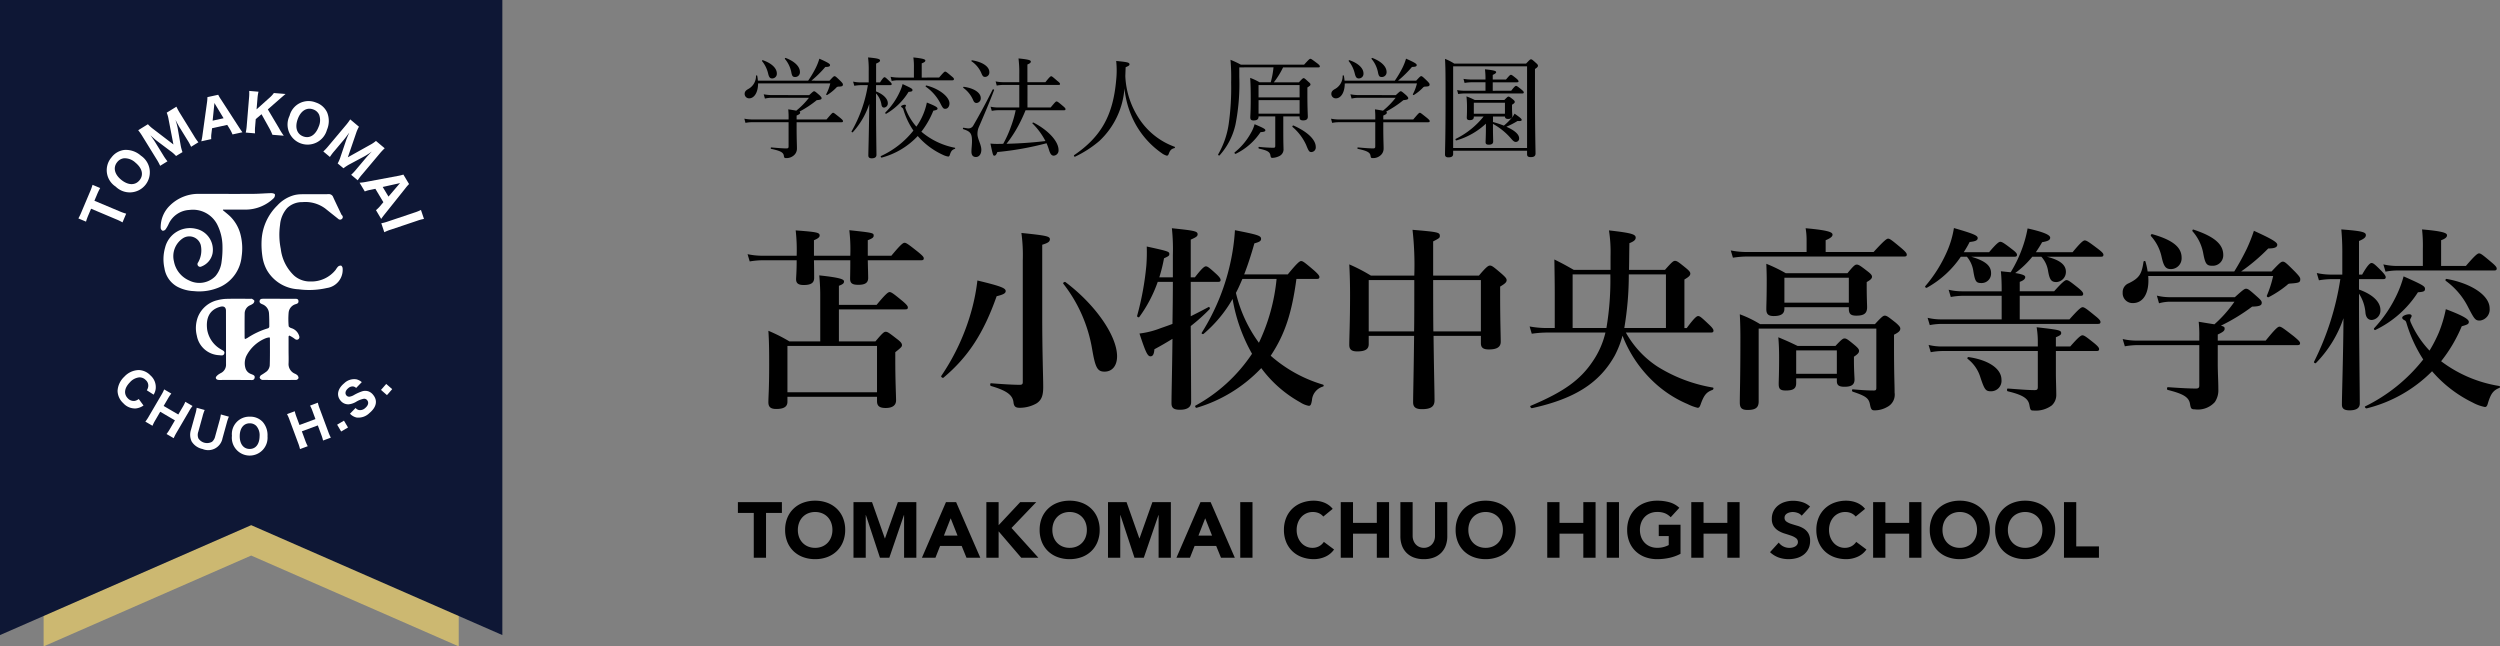
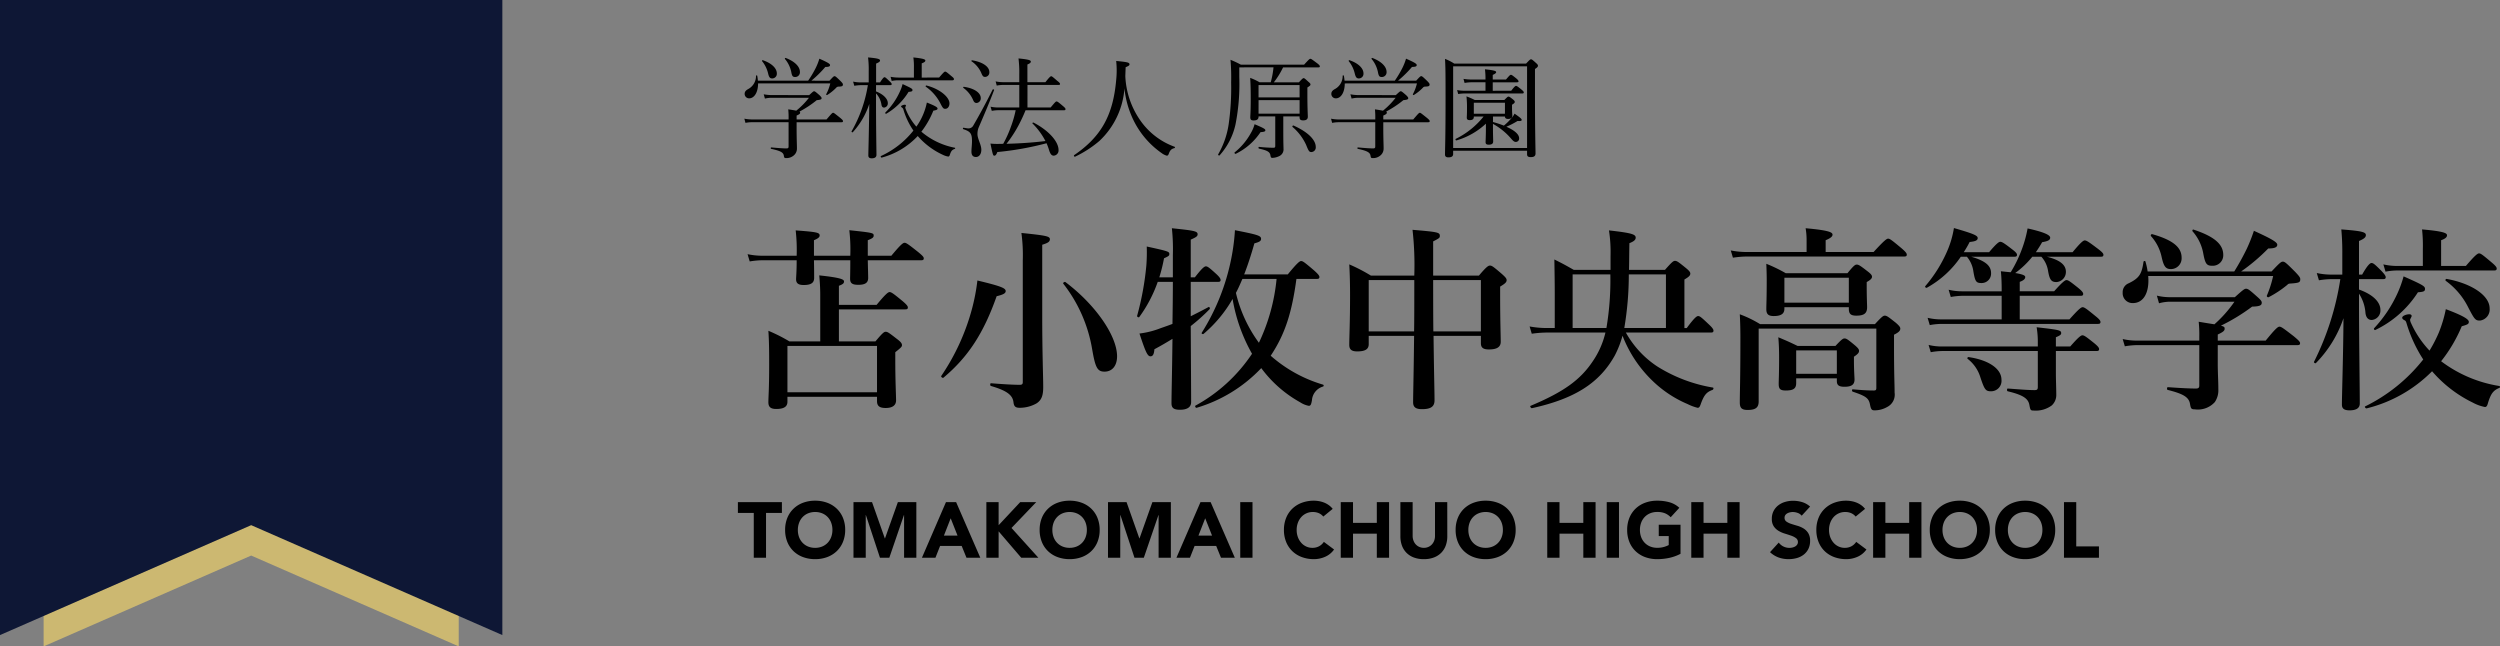
<svg xmlns="http://www.w3.org/2000/svg" width="318.155" height="82.26" viewBox="0 0 318.155 82.26">
  <rect x="0" y="0" width="318.155" height="82.26" fill="#808080" stroke="none" />
  <defs>
    <clipPath id="a">
-       <rect width="63.93" height="82.259" fill="none" />
-     </clipPath>
+       </clipPath>
  </defs>
  <g transform="translate(-581 -2353)">
    <g transform="translate(581 2353)">
      <path d="M9.847,35.712V97.836L36.26,86.277,62.673,97.836V35.712Z" transform="translate(-4.295 -15.577)" fill="#ccb871" />
      <path d="M0,0V80.821L31.965,66.833,63.93,80.821V0Z" fill="#0e1735" />
      <g transform="translate(0 0)">
        <g clip-path="url(#a)">
          <path d="M22.91,45.075a6.265,6.265,0,0,0,.865.308l-.469,1.11a6.283,6.283,0,0,0-.824-.4l-3.173-1.34-.324.766a7.422,7.422,0,0,0-.322.88l-.971-.41a7.374,7.374,0,0,0,.4-.839l1.06-2.509a7.773,7.773,0,0,0,.342-.929l.971.41a7.608,7.608,0,0,0-.427.893l-.306.724Z" transform="translate(-7.717 -18.192)" fill="#fff" />
-           <path d="M26.351,33.832a2.861,2.861,0,0,1,2.084.729A2.552,2.552,0,1,1,25.226,38.5a2.488,2.488,0,0,1-.534-3.716,2.4,2.4,0,0,1,1.658-.954m1.377,1.606a2,2,0,0,0-1.433-.544,1.283,1.283,0,0,0-.872.489c-.55.674-.356,1.544.5,2.243.882.721,1.783.746,2.338.066s.347-1.534-.535-2.254" transform="translate(-10.504 -14.751)" fill="#fff" />
          <path d="M36.011,30.352a4.393,4.393,0,0,0-.725-.638L33.538,28.4c-.173-.131-.409-.34-.784-.686.367.52.516.736.6.876l1,1.621a6.483,6.483,0,0,0,.564.814l-.931.574a6.606,6.606,0,0,0-.474-.869L31.761,27.89a7.163,7.163,0,0,0-.567-.82l1.237-.763a4.37,4.37,0,0,0,.65.591l2.594,1.985-.616-3.2a3.967,3.967,0,0,0-.237-.846l1.237-.763a7.176,7.176,0,0,0,.478.875l1.754,2.842a6.088,6.088,0,0,0,.563.814l-.93.574a6.735,6.735,0,0,0-.475-.869l-1.01-1.638c-.083-.134-.209-.364-.5-.913.038.123.038.123.127.406.031.112.122.471.14.576l.381,2.188a5.476,5.476,0,0,0,.242.928Z" transform="translate(-13.606 -10.498)" fill="#fff" />
          <path d="M49.406,26.435a4.691,4.691,0,0,0-.316-.641l-.354-.573-1.931.426-.081.668a3.315,3.315,0,0,0-.023.716l-1.266.279a6.048,6.048,0,0,0,.157-.839l.564-4.074a5.037,5.037,0,0,0,.058-.71l1.375-.3a4.4,4.4,0,0,0,.364.617l2.237,3.457c.193.3.37.555.482.7ZM47.263,22.7c-.032-.054-.072-.112-.161-.273-.009.143-.008.176-.025.313l-.2,1.942,1.394-.307Z" transform="translate(-19.817 -9.327)" fill="#fff" />
          <path d="M59.707,25.267a8.165,8.165,0,0,0,.6.949L58.863,26.1a6.323,6.323,0,0,0-.369-.787l-1.018-1.832-.735.623-.075.907a5.286,5.286,0,0,0-.016.906l-1.181-.1a6.449,6.449,0,0,0,.127-.9l.29-3.5a6.282,6.282,0,0,0,.023-.9l1.181.1a5.585,5.585,0,0,0-.133.9l-.111,1.344,1.611-1.443a3.586,3.586,0,0,0,.591-.634l1.488.123c-.183.149-.53.449-.757.647l-1.5,1.314Z" transform="translate(-24.194 -8.946)" fill="#fff" />
          <path d="M69.959,24.274a2.861,2.861,0,0,1-.033,2.208,2.552,2.552,0,1,1-4.753-1.8A2.488,2.488,0,0,1,68.53,23a2.393,2.393,0,0,1,1.429,1.271m-1.088,1.814a2.006,2.006,0,0,0,.063-1.531,1.279,1.279,0,0,0-.739-.673c-.814-.31-1.577.151-1.97,1.185-.4,1.065-.144,1.928.677,2.239s1.565-.155,1.969-1.22" transform="translate(-28.321 -9.95)" fill="#fff" />
          <path d="M74.807,32.552a4.383,4.383,0,0,0,.378-.888l.7-2.073c.07-.206.194-.5.4-.96-.378.511-.537.721-.642.846l-1.225,1.46a6.366,6.366,0,0,0-.6.791l-.838-.7a6.7,6.7,0,0,0,.676-.724l2.147-2.558a7.026,7.026,0,0,0,.6-.8l1.113.935a4.405,4.405,0,0,0-.357.8L76.1,31.77l2.85-1.592a3.948,3.948,0,0,0,.728-.491l1.114.935a7.133,7.133,0,0,0-.68.728L77.96,33.908a6.1,6.1,0,0,0-.6.791l-.837-.7a6.72,6.72,0,0,0,.675-.723L78.441,31.8c.1-.121.279-.313.709-.764-.1.074-.1.074-.346.249-.1.064-.409.263-.5.313l-1.958,1.049a5.449,5.449,0,0,0-.8.521Z" transform="translate(-31.834 -11.753)" fill="#fff" />
          <path d="M83.248,43.933a4.619,4.619,0,0,0,.508-.5l.431-.518-1.016-1.7-.66.135a3.26,3.26,0,0,0-.686.2l-.666-1.112A6.1,6.1,0,0,0,82,40.328l4.043-.757a4.971,4.971,0,0,0,.692-.17l.723,1.208a4.481,4.481,0,0,0-.47.541l-2.569,3.218c-.223.279-.409.528-.51.679Zm2.86-3.216c.041-.047.083-.1.208-.239-.138.037-.17.048-.306.076l-1.906.424.734,1.225Z" transform="translate(-35.399 -17.185)" fill="#fff" />
          <path d="M91.492,48.529a5.407,5.407,0,0,0-.873.238l-3.334,1.12a5.488,5.488,0,0,0-.84.337l-.383-1.142a5.641,5.641,0,0,0,.873-.238l3.334-1.12a5.478,5.478,0,0,0,.84-.337Z" transform="translate(-37.537 -20.669)" fill="#fff" />
          <path d="M30.258,86.1a1.262,1.262,0,0,0,.175-.451.929.929,0,0,0-.31-.849,1.1,1.1,0,0,0-.815-.346,1.841,1.841,0,0,0-1.2.626c-.718.726-.817,1.5-.26,2.049a1,1,0,0,0,.885.317,1.14,1.14,0,0,0,.494-.242l.608.831a2.14,2.14,0,0,1-.989.377,2.016,2.016,0,0,1-1.589-.676,2.194,2.194,0,0,1-.723-1.56,2.667,2.667,0,0,1,.853-1.8,2.583,2.583,0,0,1,1.861-.853,2.141,2.141,0,0,1,1.474.685,1.976,1.976,0,0,1,.666,1.693,1.819,1.819,0,0,1-.268.753Z" transform="translate(-11.572 -36.43)" fill="#fff" />
-           <path d="M38.811,90a4.637,4.637,0,0,0-.444.667l-1.585,2.713a5.3,5.3,0,0,0-.366.719l-.913-.533a5.046,5.046,0,0,0,.447-.673l.621-1.064L34.7,90.733,34.08,91.8a5.346,5.346,0,0,0-.366.719l-.907-.53a4.967,4.967,0,0,0,.447-.673l1.582-2.708a4.986,4.986,0,0,0,.366-.719l.908.531a5.312,5.312,0,0,0-.444.667l-.531.908L37,91.085l.527-.9a4.809,4.809,0,0,0,.366-.719Z" transform="translate(-14.309 -38.334)" fill="#fff" />
          <path d="M47.854,93.17a5.346,5.346,0,0,0-.268.792l-.545,1.97A1.849,1.849,0,0,1,44.5,97.284a2.128,2.128,0,0,1-1.387-.965,2.018,2.018,0,0,1-.076-1.5l.542-1.958a5.209,5.209,0,0,0,.179-.823l1.019.282a4.994,4.994,0,0,0-.269.8l-.542,1.959a1.208,1.208,0,0,0,.007.85,1.316,1.316,0,0,0,1.739.438,1.283,1.283,0,0,0,.4-.7l.542-1.958a5.148,5.148,0,0,0,.179-.823Z" transform="translate(-18.727 -40.144)" fill="#fff" />
          <path d="M56.234,94.681a2.548,2.548,0,0,1,.641,1.861,2.275,2.275,0,1,1-4.529-.067,2.217,2.217,0,0,1,2.3-2.427,2.136,2.136,0,0,1,1.584.633m-.363,1.851a1.788,1.788,0,0,0-.411-1.3,1.139,1.139,0,0,0-.823-.34c-.777-.012-1.277.6-1.293,1.591-.017,1.015.463,1.66,1.246,1.672s1.265-.6,1.281-1.62" transform="translate(-22.831 -41.021)" fill="#fff" />
          <path d="M68.711,90.889a4.648,4.648,0,0,0,.235.766L70.039,94.6a5.415,5.415,0,0,0,.324.739l-.991.368a5.033,5.033,0,0,0-.237-.772l-.429-1.155-2.031.754L67.1,95.69a5.285,5.285,0,0,0,.324.739l-.986.366a4.927,4.927,0,0,0-.236-.771l-1.092-2.94a4.946,4.946,0,0,0-.324-.739l.986-.366a5.431,5.431,0,0,0,.235.766l.366.985,2.031-.754L68.044,92a4.882,4.882,0,0,0-.324-.739Z" transform="translate(-28.26 -39.643)" fill="#fff" />
          <rect width="1.01" height="1.01" transform="translate(42.904 54.045) rotate(-30.531)" fill="#fff" />
          <path d="M78.531,89.235a.771.771,0,0,0,.423.263.944.944,0,0,0,.8-.254c.391-.324.489-.709.25-1a.467.467,0,0,0-.444-.178,2.97,2.97,0,0,0-.973.391,2.262,2.262,0,0,1-.925.312,1.241,1.241,0,0,1-1.046-.474c-.548-.66-.369-1.514.462-2.2a1.827,1.827,0,0,1,1.56-.506,1.654,1.654,0,0,1,.684.358l-.72.742a.707.707,0,0,0-.356-.191.837.837,0,0,0-.655.225c-.35.291-.442.656-.229.912a.454.454,0,0,0,.4.165,1.57,1.57,0,0,0,.545-.2,5.72,5.72,0,0,1,1.087-.492,1.321,1.321,0,0,1,.778.014,1.335,1.335,0,0,1,.586.432c.608.732.443,1.575-.456,2.321a2,2,0,0,1-1.637.578,1.645,1.645,0,0,1-.846-.489Z" transform="translate(-33.28 -37.316)" fill="#fff" />
          <rect width="1.01" height="1.01" transform="translate(48.485 49.621) rotate(-48.847)" fill="#fff" />
          <path d="M56.013,72.212q0,.9,0,1.81c0,.542.023,1.086,0,1.628a1.323,1.323,0,0,0,.75,1.294,1.409,1.409,0,0,1,.35.2.545.545,0,0,1,.169.373.389.389,0,0,1-.29.243q-2.16.025-4.321,0a.445.445,0,0,1-.325-.256c-.032-.091.069-.277.165-.351a6.383,6.383,0,0,0,.747-.5,1.233,1.233,0,0,0,.359-.721c.041-1.146.022-2.3.023-3.443a.783.783,0,0,0-.042-.145,2.231,2.231,0,0,0-.461.1,4.765,4.765,0,0,0-2.5,2.272,2.238,2.238,0,0,0-.109,1.554,1.131,1.131,0,0,0,.707.739c.22.1.554.151.451.518-.093.331-.4.24-.631.241-1.284,0-2.568-.008-3.852,0-.231,0-.429-.069-.448-.281-.011-.119.158-.276.279-.379a3.5,3.5,0,0,1,.453-.27,1.183,1.183,0,0,0,.566-1.081q0-3.4-.008-6.794c0-.463-.279-.636-.732-.511-1.491.409-1.825,1.6-1.66,2.9A3.553,3.553,0,0,0,47.4,73.864c.2.134.524.214.435.532-.1.345-.43.231-.672.218a3.016,3.016,0,0,1-2.821-2.471,3.988,3.988,0,0,1,.142-2.416,3.552,3.552,0,0,1,2.489-2.117,5.094,5.094,0,0,1,1.233-.169c1-.023,2-.006,3.006-.005.052,0,.118-.017.154.008.111.076.273.156.295.259a.478.478,0,0,1-.172.35,1.884,1.884,0,0,1-.408.221,1.153,1.153,0,0,0-.655,1.057c-.016,1.012-.008,2.025-.007,3.037a1.2,1.2,0,0,0,.04.2c.126-.06.236-.1.334-.162a10.022,10.022,0,0,1,2.615-1.221.267.267,0,0,0,.152-.2c0-.573,0-1.147-.038-1.719a1.328,1.328,0,0,0-.882-1.149c-.2-.086-.365-.188-.308-.434.054-.23.249-.251.447-.251q2.036,0,4.07.005c.188,0,.39,0,.422.263s-.114.348-.328.412a1.242,1.242,0,0,0-.924,1.106,10.008,10.008,0,0,0,.006,1.685c0,.1.2.224.323.262a1.481,1.481,0,0,1,.977.893c.086.2.113.408-.083.535-.17.108-.337.043-.5-.1a4.022,4.022,0,0,0-.633-.381l-.093.1" transform="translate(-19.289 -29.411)" fill="#fff" />
          <path d="M44.189,45.77c.313.267.643.517.937.8a4.968,4.968,0,0,1,1.353,2.515,7.063,7.063,0,0,1,.089,2.575A4.762,4.762,0,0,1,44,55.451a6.466,6.466,0,0,1-3.52.612,4.935,4.935,0,0,1-2.115-.571,3.254,3.254,0,0,1-1.62-2.355,5.356,5.356,0,0,1,.082-2.6,3.255,3.255,0,0,1,3.886-2.414,2.723,2.723,0,0,1,2.164,3.1,2.263,2.263,0,0,1-1.407,1.7.342.342,0,0,1-.431-.522,3.1,3.1,0,0,0,.329-2.2,1.509,1.509,0,0,0-2.269-.865,2.736,2.736,0,0,0-1.144,2.938,3.317,3.317,0,0,0,1.942,2.439,2.87,2.87,0,0,0,3.34-.558,3.451,3.451,0,0,0,.786-1.869,12,12,0,0,0,.109-1.927,6.263,6.263,0,0,0-.666-2.764,3.471,3.471,0,0,0-3.525-1.863,3.073,3.073,0,0,0-2.683,1.84,4.262,4.262,0,0,1-.374.644.457.457,0,0,1-.375.162.433.433,0,0,1-.238-.333A3.824,3.824,0,0,1,37.4,45.211a5.16,5.16,0,0,1,3.763-1.525c2.265,0,4.53.014,6.794,0,.8,0,1.6-.075,2.406-.093.153,0,.418.073.44.161a.581.581,0,0,1-.148.482A5.187,5.187,0,0,1,47.1,45.691c-.845,0-1.69,0-2.536,0h-.363c-.005.028-.012.055-.017.083" transform="translate(-15.819 -19.015)" fill="#fff" />
          <path d="M65.743,43.822c.595,0,1.191.018,1.785-.007a.583.583,0,0,1,.621.4c.32.7.656,1.39.986,2.083a.753.753,0,0,0,.108.187.312.312,0,0,1,.029.468.341.341,0,0,1-.5,0c-.536-.429-1.077-.85-1.609-1.284a4.248,4.248,0,0,0-2.929-.837,2.732,2.732,0,0,0-1.953.759,3.679,3.679,0,0,0-.9,2.144,8.953,8.953,0,0,0,.092,3.049,5.552,5.552,0,0,0,1.71,3.411,3.047,3.047,0,0,0,2.039.737,3.947,3.947,0,0,0,3.234-1.479,3.057,3.057,0,0,1,.286-.4.542.542,0,0,1,.394-.144c.089.017.2.206.206.32a2.334,2.334,0,0,1-2,2.533,10.114,10.114,0,0,1-3.6.164,4.9,4.9,0,0,1-4.025-2.427,5.05,5.05,0,0,1-.554-1.576,10.415,10.415,0,0,1-.129-2.235,6.645,6.645,0,0,1,1.988-4.416,4.527,4.527,0,0,1,2.171-1.331,3.989,3.989,0,0,1,.8-.109c.584-.016,1.169-.005,1.754-.005" transform="translate(-25.741 -19.11)" fill="#fff" />
        </g>
      </g>
    </g>
    <g transform="translate(674.836 2359.623)">
      <path d="M14.375-16.925v.125c0,1.35-.025,2.025-.025,2.225,0,.575.275.775,1.05.775.85,0,1.25-.25,1.25-.875,0-.325-.025-1.1-.05-2.25h6.8c.25,0,.325-.075.325-.25s-.2-.375-.75-.825c-1.2-.95-1.475-1.15-1.7-1.15-.175,0-.475.2-1.675,1.65h-3v-1.975c.575-.225.75-.35.75-.575,0-.35-.05-.375-3.1-.7a21.678,21.678,0,0,1,.125,3.25H9.75v-1.975c.55-.225.725-.4.725-.6,0-.375-.35-.45-3.05-.65A22.587,22.587,0,0,1,7.55-17.5H3.175A9.049,9.049,0,0,1,1.3-17.7l.275.925a10.283,10.283,0,0,1,1.6-.15H7.55c0,1.45-.075,2.175-.075,2.4,0,.525.275.75.975.75.925,0,1.325-.275,1.325-.9,0-.325,0-1.1-.025-2.25Zm-1.45,6.25h8.45c.25,0,.325-.075.325-.25s-.2-.4-.7-.825c-1.125-.925-1.4-1.125-1.625-1.125-.175,0-.475.2-1.65,1.625h-4.8v-2.425c.525-.2.65-.325.65-.55,0-.25-.325-.475-3.15-.775.075.825.125,1.65.125,2.45V-6.6H6.625A20.612,20.612,0,0,0,3.95-7.95c.1,1.5.1,2.9.1,4.375,0,3.1-.1,3.975-.1,4.725,0,.625.325.85,1,.85.95,0,1.425-.275,1.425-.925V.45h11.4V1c0,.625.325.875,1.1.875.85,0,1.325-.325,1.325-.975,0-.6-.1-2.475-.1-5.125v-1c.8-.625.85-.725.85-.9,0-.2-.125-.4-.625-.775-1-.775-1.2-.925-1.45-.925-.2,0-.4.15-1.3,1.225h-4.65Zm4.85,10.55H6.375v-5.9h11.4ZM48.325-4.7c0-2.6-2.75-6.575-6.575-9.45-.1-.075-.35.1-.275.2A18.466,18.466,0,0,1,45.15-5.625c.4,2.325.65,2.875,1.575,2.875C47.725-2.75,48.325-3.525,48.325-4.7Zm-12,3.275c0,.275-.1.35-.4.35-.95,0-2.45-.1-3.65-.2-.125,0-.125.325,0,.35,2.15.625,2.8,1.225,2.875,2.15.075.45.25.625.775.625A4.328,4.328,0,0,0,38.1,1.275c.625-.425.825-1,.825-2.05,0-1.45-.125-4.225-.125-9.15V-18.9c.75-.225.975-.4.975-.7,0-.375-.45-.475-3.625-.8a21.062,21.062,0,0,1,.175,3.5ZM34.15-13c0-.375-.575-.625-3.6-1.35a25.278,25.278,0,0,1-.7,3.65,28.12,28.12,0,0,1-3.9,8.5c-.075.1.175.3.275.225C29.35-4.6,31.325-7.6,33-12.35,33.85-12.55,34.15-12.725,34.15-13Zm39.6-1.55c.25,0,.325-.075.325-.25s-.2-.4-.7-.85c-1.15-.975-1.4-1.175-1.625-1.175-.175,0-.475.2-1.7,1.7H64.5c.45-1.15.875-2.45,1.3-3.95.65-.175.85-.3.85-.575,0-.4-.4-.525-3.325-1.1a26.546,26.546,0,0,1-.475,3.65A27.879,27.879,0,0,1,59.1-7.7c-.075.1.125.225.225.15a16.656,16.656,0,0,0,3.7-4.45A21.328,21.328,0,0,0,65.5-5.025a20.4,20.4,0,0,1-7.2,6.6c-.1.05.025.325.15.275A18.6,18.6,0,0,0,66.675-3.2a15.516,15.516,0,0,0,4.95,4.35,3,3,0,0,0,1.1.45c.225,0,.3-.15.4-.7a1.959,1.959,0,0,1,1.4-1.75.13.13,0,0,0,0-.25,17.562,17.562,0,0,1-6.65-3.675c1.85-2.775,2.7-5.525,3.275-9.775Zm-5.125,0a24.3,24.3,0,0,1-2.25,8.125,17.52,17.52,0,0,1-2.925-6.35c.275-.5.5-1.025.825-1.775ZM57.7-14.175h3.475c.25,0,.325-.075.325-.25s-.2-.425-.55-.75c-.85-.775-1.1-.975-1.325-.975-.175,0-.475.2-1.4,1.4H57.7v-4.8c.675-.3.875-.425.875-.675,0-.4-.4-.475-3.275-.775a25.312,25.312,0,0,1,.125,3.4v2.85H53.7a20.2,20.2,0,0,0,.6-2.425c.6-.275.675-.325.675-.55,0-.3-.125-.35-2.875-.95a21.7,21.7,0,0,1-.05,2.425,36.551,36.551,0,0,1-1.175,6.4c-.025.125.2.25.275.15a17.254,17.254,0,0,0,2.35-4.475h1.925c0,1.775-.025,3.55-.05,5.35-.45.175-.95.35-1.525.55a11.056,11.056,0,0,1-2.675.675c.775,2.35,1.025,2.9,1.4,2.9.3,0,.45-.25.5-.9.85-.45,1.6-.9,2.3-1.325-.05,4.45-.125,7.05-.125,8.2,0,.6.3.825,1.075.825.875,0,1.425-.3,1.425-.975,0-1.4-.025-4.775-.05-9.675a23.554,23.554,0,0,0,2.4-2.15c.1-.1-.025-.325-.125-.275-.925.5-1.625.85-2.275,1.175ZM94.625-7.3v.925c0,.6.325.8,1.025.8,1,0,1.5-.3,1.5-.975,0-.7-.075-2.8-.075-5.875v-1.15c.675-.4.825-.575.825-.825,0-.2-.15-.375-.625-.8-1.05-.9-1.25-1.05-1.5-1.05-.2,0-.45.15-1.4,1.275H88.55v-4.35c.775-.4.85-.45.85-.7,0-.45-.225-.5-3.475-.775a40.143,40.143,0,0,1,.225,5.825H80.625a21.747,21.747,0,0,0-2.75-1.425c.075,1.325.1,2.625.1,3.925,0,3.475-.1,5.275-.1,6.325,0,.6.325.825,1,.825,1.025,0,1.475-.275,1.475-.925V-7.3h5.775C86.075-2.55,86,.2,86,1.15c0,.625.35.875,1.125.875,1.125,0,1.6-.325,1.6-1.125,0-1.225-.075-3.6-.125-8.2Zm-6.05-.575c-.025-2.075-.025-5.65-.025-6.525h6.075v6.525Zm-8.225,0V-14.4h5.8v1.3c0,1.95,0,3.675-.025,5.225Zm43.55.15c.25,0,.325-.075.325-.25s-.2-.425-.575-.775c-.925-.875-1.15-1.075-1.375-1.075-.175,0-.475.2-1.45,1.525h-.3v-6.175c.55-.325.75-.5.75-.75,0-.2-.15-.375-.575-.725-.925-.75-1.125-.9-1.375-.9-.2,0-.4.15-1.275,1.15h-4.575c.025-1.025.025-2.15.05-3.4.575-.225.8-.425.8-.7,0-.425-.5-.6-3.4-.925a18.1,18.1,0,0,1,.2,3.25V-15.7H106.45c-1.15-.65-1.325-.75-2.475-1.325.025,1.5.05,3,.05,4.5V-8.3H103a12.292,12.292,0,0,1-2.175-.2l.275.925a14.037,14.037,0,0,1,1.9-.15h7.475A10.857,10.857,0,0,1,108.85-4.05c-1.575,2.35-3.675,3.875-7.9,5.65-.125.05.05.325.175.3,5.45-1.2,8.575-3.2,10.525-6.675a12.577,12.577,0,0,0,1-2.55,15.89,15.89,0,0,0,3.825,5.75,14.55,14.55,0,0,0,4.45,2.95,6.118,6.118,0,0,0,1.275.475c.2,0,.275-.075.45-.6.4-1.05.7-1.4,1.45-1.675.125-.05.175-.275.05-.3a19.242,19.242,0,0,1-7.1-2.7,12.358,12.358,0,0,1-3.975-4.3ZM106.3-8.3v-6.825h4.8a36.75,36.75,0,0,1-.5,6.825Zm11.875-6.825V-8.3h-5.3a40.851,40.851,0,0,0,.575-6.825Zm17.9-2.85h-7.65a10.369,10.369,0,0,1-2-.2l.275.925a12.084,12.084,0,0,1,1.75-.15H148.5c.25,0,.325-.075.325-.25s-.2-.4-.725-.85c-1.175-.975-1.425-1.175-1.65-1.175-.175,0-.475.2-1.85,1.7h-6.1v-1.5c.55-.225.875-.45.875-.7,0-.275-.3-.55-3.425-.825a8.744,8.744,0,0,1,.125,1.475ZM139.925-1.9v.35c0,.55.3.725.975.725.9,0,1.275-.275,1.275-.925,0-.275-.075-1.15-.075-2.425V-4.65c.525-.35.65-.525.65-.75,0-.2-.15-.375-.525-.7-.875-.725-1.075-.875-1.325-.875-.2,0-.4.15-1.15.95h-4.825c-1.15-.55-1.325-.625-2.45-1.1.075.85.1,1.7.1,2.525,0,2.3-.05,2.875-.05,3.425,0,.625.2.825.9.825.975,0,1.325-.25,1.325-.95v-.6Zm0-.575H134.75V-5.45h5.175Zm1.525-8.475v.2c0,.65.25.875.95.875,1,0,1.375-.3,1.375-1.075,0-.3-.05-1.275-.05-2.675v-.525c.5-.275.675-.475.675-.675s-.15-.375-.575-.7c-.9-.7-1.125-.85-1.375-.85-.2,0-.4.15-1.175,1.1h-7.85a18.9,18.9,0,0,0-2.475-1.2c.025.675.05,1.35.05,2.025,0,2.5-.05,3.125-.05,3.75,0,.65.275.875.95.875.9,0,1.35-.275,1.35-.925v-.2Zm0-.575h-8.2V-14.7h8.2ZM130.15-8.8a14.4,14.4,0,0,0-2.575-1.25q.075,1.463.075,2.925c0,5.55-.075,6.925-.075,8.3,0,.7.25.95,1,.95,1,0,1.4-.3,1.4-1.075V-8.225H144.95v7.55c0,.25-.075.325-.325.325-.825,0-1.525-.05-2.675-.15-.125,0-.125.25,0,.3,1.725.575,2.05.85,2.2,1.675.125.625.25.7.575.7a3.189,3.189,0,0,0,1.6-.425,1.752,1.752,0,0,0,.95-1.825c0-1.175-.075-2.15-.075-6.15V-7.45c.6-.3.8-.5.8-.775,0-.2-.15-.375-.575-.75-.95-.75-1.15-.9-1.4-.9-.2,0-.4.15-1.25,1.075Zm26.325-8.575A3.637,3.637,0,0,1,157.3-15.5c.225,1.3.35,1.475,1.05,1.475a1.2,1.2,0,0,0,1.2-1.275c0-.925-.725-1.55-2.525-2.075h5.5c.25,0,.325-.075.325-.25s-.2-.375-.625-.7c-.975-.75-1.275-.95-1.5-.95-.175,0-.475.2-1.425,1.325h-3.225a13.462,13.462,0,0,0,.75-1.3c.775-.075,1.025-.225,1.025-.5,0-.325-.525-.55-3.025-1.275a12.054,12.054,0,0,1-.875,2.975,17.6,17.6,0,0,1-2.775,4.425c-.075.1.1.25.2.2a12.563,12.563,0,0,0,4.325-3.95Zm9.475,0a3.478,3.478,0,0,1,.85,1.775c.2,1.175.425,1.45,1.075,1.45a1.291,1.291,0,0,0,1.2-1.3c0-.9-.75-1.5-2.425-1.925h6.875c.25,0,.325-.075.325-.25s-.2-.375-.725-.775c-1.125-.85-1.425-1.05-1.65-1.05-.175,0-.475.2-1.55,1.5H165.25c.275-.4.55-.825.8-1.275.75-.125,1.025-.275,1.025-.575,0-.35-.85-.725-2.875-1.175a15.254,15.254,0,0,1-.675,2.5A16.3,16.3,0,0,1,162.05-15.4c-.35-.025-.75-.075-1.25-.125.075.775.1,1.525.1,2.3v.25h-5.1a7.022,7.022,0,0,1-1.65-.2l.275.925a8.65,8.65,0,0,1,1.475-.15h5v3h-7.75a7.37,7.37,0,0,1-1.675-.2l.275.925a8.65,8.65,0,0,1,1.475-.15H173.15c.25,0,.325-.075.325-.25s-.2-.4-.675-.775c-1.1-.9-1.375-1.1-1.6-1.1-.175,0-.475.2-1.675,1.55H163.2v-3h7.75c.25,0,.325-.075.325-.25s-.2-.4-.625-.75c-1-.8-1.275-1-1.5-1-.175,0-.475.2-1.575,1.425H163.2v-1.2c.55-.2.7-.4.7-.625,0-.15-.2-.325-1.275-.5a11.394,11.394,0,0,0,2.175-2.075Zm1.85,12h5.175c.25,0,.325-.075.325-.25s-.2-.4-.625-.75c-1-.8-1.275-1-1.5-1-.175,0-.475.2-1.55,1.425H167.8V-7.125c.525-.225.675-.325.675-.525,0-.375-.275-.425-3.125-.75a11.107,11.107,0,0,1,.15,2v.45H153.25a7.022,7.022,0,0,1-1.65-.2l.275.925a8.65,8.65,0,0,1,1.475-.15H165.5V-.8c0,.325-.1.4-.4.4-.95,0-2.3-.125-3.425-.2-.125,0-.125.325,0,.35,2,.475,2.6.95,2.75,1.725.125.675.15.725.55.725a3.414,3.414,0,0,0,2.3-.65A1.79,1.79,0,0,0,167.85.175c0-.7-.05-1.925-.05-2.725Zm-6.925,3.65c0-1.375-1.6-2.5-4.175-2.875-.125-.025-.225.15-.125.225A4.7,4.7,0,0,1,158.2-2c.525,1.575.675,1.75,1.35,1.75A1.33,1.33,0,0,0,160.875-1.725ZM186.05-6.7h-8a7.979,7.979,0,0,1-1.75-.2l.275.925a9.739,9.739,0,0,1,1.575-.15h7.9v5.15c0,.275-.125.375-.425.375-.9,0-2.2-.075-3.575-.175-.125,0-.15.325-.025.35,2,.5,2.725.925,2.85,1.825.1.55.15.65.625.65a2.9,2.9,0,0,0,2.525-.925,2.665,2.665,0,0,0,.45-1.625c0-.95-.05-1.6-.075-2.975v-2.65h10.15c.25,0,.325-.075.325-.25s-.2-.375-.8-.875c-1.325-1.025-1.6-1.225-1.825-1.225-.175,0-.475.2-1.75,1.775h-6.1v-.775c.65-.3.875-.475.875-.725,0-.175,0-.275-.475-.4a24.264,24.264,0,0,0,3.975-2.425c.95-.025,1.225-.15,1.225-.5,0-.2-.15-.375-.575-.75C192.45-13.15,192.25-13.3,192-13.3c-.2,0-.4.15-1.425,1.075h-8.3a6.829,6.829,0,0,1-1.625-.2l.275.975a5.387,5.387,0,0,1,1.425-.2h8.175a15.956,15.956,0,0,1-2.55,2.875c-.475-.075-1.125-.175-2-.325a15.47,15.47,0,0,1,.075,1.875Zm-6.575-8.8a8.736,8.736,0,0,0-.275-1.25c-.025-.125-.225-.1-.25.025-.225,1.575-.55,2.075-1.875,2.725a1.213,1.213,0,0,0-.775,1.2,1.253,1.253,0,0,0,1.3,1.325c1.35,0,2.125-1.325,1.95-3.45h15.9a14.092,14.092,0,0,1-.8,2.5c-.05.125.125.25.225.2a13.2,13.2,0,0,0,2.35-1.55c.175-.175.2-.175.6-.2.95-.075,1.075-.15,1.075-.55,0-.2-.15-.4-.65-.925-1.15-1.15-1.325-1.3-1.575-1.3-.2,0-.4.15-1.425,1.25h-3.875a24,24,0,0,0,3.45-2.925c.85,0,1.15-.175,1.15-.475,0-.325-.725-.75-2.975-1.775a20.206,20.206,0,0,1-.9,2.275,30.838,30.838,0,0,1-1.6,2.9Zm9.625-2.1c0-1.375-1.15-2.35-3.775-3.225-.125-.05-.2.125-.125.225a5.789,5.789,0,0,1,1.35,2.775c.25,1.35.425,1.6,1.15,1.6A1.332,1.332,0,0,0,189.1-17.6Zm-5.3.35c0-1.325-1.1-2.25-3.75-3a.164.164,0,0,0-.15.25,5.722,5.722,0,0,1,1.35,2.625c.275,1.25.525,1.575,1.2,1.575A1.37,1.37,0,0,0,183.8-17.25ZM215.675-2.8a16.2,16.2,0,0,0,5.2,4,5.364,5.364,0,0,0,1.525.55c.2,0,.3-.15.4-.55.35-1.1.625-1.55,1.425-1.875a.13.13,0,0,0,0-.25,16.587,16.587,0,0,1-7.4-3.15,18.648,18.648,0,0,0,2.625-4.45c.8-.225.9-.3.9-.575,0-.35-.925-.85-2.925-1.6a16.488,16.488,0,0,1-.9,3,17.856,17.856,0,0,1-1.175,2.275,12.63,12.63,0,0,1-2.35-3.5,1.266,1.266,0,0,1-.125-.425c0-.075.2-.375.2-.475,0-.15-.125-.225-.3-.225-.425,0-.9.225-.9.425,0,.125.075.225.275.325.15.075.2.125.3.475a17.866,17.866,0,0,0,2.1,4.525,21.37,21.37,0,0,1-7.4,5.975c-.1.05.075.275.2.25A17.7,17.7,0,0,0,215.675-2.8Zm-9.3-9.875A5.171,5.171,0,0,1,207.2-10.2c.075.575.35.875.8.875a1.205,1.205,0,0,0,1.1-1.275c0-1.025-.975-1.975-2.725-2.6v-1.325h3.075c.25,0,.325-.075.325-.25s-.2-.425-.525-.775c-.825-.825-1.05-1.025-1.275-1.025-.175,0-.475.2-1.2,1.475h-.4v-4.275c.65-.275.875-.475.875-.75,0-.375-.45-.525-3.125-.725a31.989,31.989,0,0,1,.125,3.2v2.55h-1.425A8.612,8.612,0,0,1,201-15.3l.275.925a10.6,10.6,0,0,1,1.65-.15H204A35.39,35.39,0,0,1,200.65-4c-.05.1.175.25.25.15a15.013,15.013,0,0,0,3.5-5.7c-.025,4.55-.2,9.725-.2,11,0,.525.325.725.975.725.8,0,1.3-.25,1.3-.875,0-1.775-.1-8.575-.1-13.1Zm10.45-3.525v-3.275c.5-.175.75-.375.75-.625s-.275-.5-3.175-.75a19.1,19.1,0,0,1,.1,2.5v2.15h-3.3a7.773,7.773,0,0,1-1.725-.2l.275.925a8.388,8.388,0,0,1,1.45-.15h12.375c.25,0,.325-.075.325-.25s-.2-.4-.675-.8c-1.1-.925-1.35-1.125-1.575-1.125-.175,0-.475.2-1.675,1.6ZM223-10.8c0-1.625-2.275-3.175-5.475-3.75-.125-.025-.2.175-.1.25a9.238,9.238,0,0,1,2.75,3.175c.9,1.75,1,1.875,1.6,1.875A1.422,1.422,0,0,0,223-10.8Zm-8.225-2.475c0-.35-.25-.5-2.725-1.6a14.031,14.031,0,0,1-.775,2.15,16.5,16.5,0,0,1-2.975,4.45c-.075.1.05.275.15.225a13.219,13.219,0,0,0,5.425-4.8C214.6-12.9,214.775-12.975,214.775-13.275Z" transform="translate(0 43.423)" />
      <path d="M4.27-6.9A5.615,5.615,0,0,1,3.192-7l.154.546a3.608,3.608,0,0,1,.952-.1H8.946a9.785,9.785,0,0,1-1.61,1.638c-.224-.042-.546-.1-1.022-.168a10.436,10.436,0,0,1,.042,1.288H1.764a5.5,5.5,0,0,1-1.036-.1l.14.532a4.44,4.44,0,0,1,.924-.084H6.356V-.35c0,.168-.07.238-.252.238-.42,0-1.008-.042-1.946-.126-.084-.014-.1.168-.014.182C5.39.21,5.7.42,5.754.826c.042.252.084.294.28.294A1.422,1.422,0,0,0,7.028.77,1.119,1.119,0,0,0,7.42-.112c0-.448-.028-.8-.042-2.212v-1.12H13.1c.14,0,.182-.056.182-.14s-.056-.168-.378-.434c-.686-.546-.784-.63-.882-.63s-.182.084-.84.854H7.378v-.5c.364-.154.448-.238.448-.364a.133.133,0,0,0-.084-.14,13.227,13.227,0,0,0,2.2-1.456c.476-.042.616-.1.616-.252,0-.084-.056-.168-.266-.378-.518-.448-.588-.5-.686-.5s-.154.056-.63.49Zm7.392-1.484a5.7,5.7,0,0,1-.518,1.372c-.028.056.07.14.126.1a5.787,5.787,0,0,0,1.148-.924.38.38,0,0,1,.308-.14c.448-.014.546-.07.546-.28,0-.084-.056-.182-.322-.448-.56-.546-.644-.6-.742-.6s-.168.056-.644.574H9.254a13.992,13.992,0,0,0,1.778-1.75c.476,0,.6-.084.6-.238s-.252-.322-1.358-.812a7.129,7.129,0,0,1-.448,1.148,13.147,13.147,0,0,1-.98,1.652H2.45a5.6,5.6,0,0,0-.084-.63c-.014-.056-.154-.056-.154,0A1.883,1.883,0,0,1,1.2-7.658c-.322.182-.434.364-.434.6a.568.568,0,0,0,.574.574c.63,0,1.134-.728,1.134-1.9ZM7.2-9.2a.6.6,0,0,0,.6-.644c0-.672-.658-1.344-1.806-1.778a.087.087,0,0,0-.1.126,3.742,3.742,0,0,1,.8,1.638C6.79-9.31,6.888-9.2,7.2-9.2Zm-2.912.182a.591.591,0,0,0,.574-.63c0-.658-.644-1.3-1.792-1.694-.056-.014-.126.084-.084.126a3.9,3.9,0,0,1,.756,1.526C3.864-9.156,3.99-9.016,4.284-9.016Zm13.2.854h1.792c.14,0,.2-.042.2-.14,0-.07-.07-.168-.252-.336-.49-.476-.574-.532-.658-.532s-.182.056-.574.658h-.5v-2.394c.392-.168.5-.266.5-.392,0-.182-.252-.28-1.526-.392a12.1,12.1,0,0,1,.084,1.764v1.414h-.966a4.494,4.494,0,0,1-1.022-.1l.154.532a5.758,5.758,0,0,1,.9-.084h.826a17.283,17.283,0,0,1-2.072,5.88c-.042.07.1.168.154.112a10.017,10.017,0,0,0,2.1-3.6C16.576-1.68,16.506.294,16.506.784c0,.238.126.364.434.364.378,0,.6-.14.6-.448,0-.616-.056-3.038-.056-6.986v-.826A2.64,2.64,0,0,1,18.172-5.7c.042.28.154.392.35.392a.532.532,0,0,0,.462-.588c0-.5-.546-1.106-1.5-1.47ZM23.254-2.24A11.148,11.148,0,0,0,24.78-4.914c.448-.084.532-.14.532-.28,0-.168-.378-.364-1.358-.756a7.935,7.935,0,0,1-.434,1.428,7.79,7.79,0,0,1-.9,1.638,7.432,7.432,0,0,1-1.344-2.2,1,1,0,0,1-.07-.252c0-.042.084-.168.084-.224,0-.084-.07-.112-.14-.112-.2,0-.476.126-.476.21s.07.112.154.182a.431.431,0,0,1,.154.266,9.521,9.521,0,0,0,1.26,2.632A11.185,11.185,0,0,1,18.116.854c-.084.042,0,.224.1.2a9.693,9.693,0,0,0,4.578-2.744A9.437,9.437,0,0,0,25.984.7a2.334,2.334,0,0,0,.686.224c.1,0,.168-.07.21-.224.154-.462.266-.63.63-.756.056-.014.07-.126.014-.14A9.272,9.272,0,0,1,23.254-2.24ZM23.3-9.128v-1.806c.364-.14.462-.238.462-.364s-.168-.252-1.526-.392a8.383,8.383,0,0,1,.07,1.316v1.246h-1.96a5.322,5.322,0,0,1-1.008-.1l.14.532a3.944,3.944,0,0,1,.868-.084H27.2c.14,0,.2-.056.2-.154s-.07-.182-.336-.392c-.574-.49-.672-.56-.784-.56-.084,0-.182.07-.77.756Zm3,3.976c.308,0,.532-.294.532-.686,0-.826-1.288-1.876-2.94-2.282-.07-.014-.126.112-.07.154a5.835,5.835,0,0,1,1.806,2.03C25.97-5.25,26.054-5.152,26.292-5.152Zm-7.518.63a8.094,8.094,0,0,0,2.842-2.786c.42-.028.5-.084.5-.238s-.14-.238-1.26-.756a4.764,4.764,0,0,1-.322.91,8.843,8.843,0,0,1-1.862,2.7C18.62-4.634,18.7-4.48,18.774-4.522Zm17.976-.8V-8.19h3.962c.14,0,.182-.042.182-.126s-.07-.182-.35-.392c-.588-.518-.686-.588-.77-.588s-.2.07-.742.756H36.75v-2.254c.35-.14.434-.252.434-.364,0-.154-.14-.266-1.568-.406a14.3,14.3,0,0,1,.1,2.016V-8.54h-2.03a4.944,4.944,0,0,1-.98-.1l.14.532a4.61,4.61,0,0,1,.84-.084h2.03v2.87h-2.66a4.334,4.334,0,0,1-.994-.1l.154.532a4.61,4.61,0,0,1,.84-.084h2.2a13.641,13.641,0,0,1-.6,2.086A13.879,13.879,0,0,1,33.67-.7c-.28.014-.56.014-.84.014s-.448-.014-.784-.042c.308,1.484.336,1.54.5,1.54.14,0,.252-.126.378-.462A38.617,38.617,0,0,0,39.186-.77a7.482,7.482,0,0,1,.336.924c.154.462.308.644.56.658a.663.663,0,0,0,.63-.728c0-1.064-1.26-2.492-3.192-3.486-.056-.028-.182.07-.126.112a8.92,8.92,0,0,1,1.652,2.24c-1.652.2-3.3.308-4.956.35a15.957,15.957,0,0,0,1.526-2.338,20.1,20.1,0,0,0,.9-1.932h4.9c.126,0,.182-.042.182-.14s-.07-.182-.336-.406c-.574-.49-.7-.574-.8-.574s-.182.084-.756.77ZM31.388-9.212a.562.562,0,0,0,.518-.616c0-.672-.812-1.274-2.2-1.5-.056-.014-.112.1-.07.126a3.46,3.46,0,0,1,1.218,1.428C31.052-9.282,31.136-9.212,31.388-9.212ZM30.282-5.894a.586.586,0,0,0,.532-.63c0-.644-.8-1.246-2.156-1.428-.056-.014-.112.1-.07.126a3.745,3.745,0,0,1,1.274,1.61C29.974-5.978,30.1-5.894,30.282-5.894ZM30.2.98c.392,0,.686-.35.686-.924,0-.658-.49-1.372-.49-1.988a2.107,2.107,0,0,1,.168-.882c.644-1.5,1.26-2.912,1.946-4.718.028-.084-.14-.14-.182-.07-1.008,2.016-1.918,3.64-2.45,4.55a.69.69,0,0,1-.658.392c-.112,0-.322-.042-.6-.084-.084-.014-.112.154-.028.182.9.294,1.106.546,1.106,1.526,0,.49-.07.91-.07,1.344S29.82.98,30.2.98ZM49.21-9.324c.014-.378.028-.742.042-1.12.392-.168.49-.238.49-.364,0-.238-.238-.294-1.694-.434a11.565,11.565,0,0,1,0,2.422c-.392,4.48-1.9,7.21-5.348,9.562-.084.056.028.238.112.2a14.111,14.111,0,0,0,3.094-2A10.17,10.17,0,0,0,49.1-7.756,11.963,11.963,0,0,0,50.33-3.542,10.985,10.985,0,0,0,53.844.49a1.925,1.925,0,0,0,.644.322c.112,0,.182-.056.252-.238.168-.476.35-.63.728-.728a.094.094,0,0,0,.014-.168A9.09,9.09,0,0,1,51.17-3.6,10.616,10.616,0,0,1,49.21-9.324ZM68.068-10.43a11.107,11.107,0,0,1-.35,1.9H66.29a7.516,7.516,0,0,0-1.19-.56c.056.84.07,1.526.07,2.73,0,1.568-.056,2.044-.056,2.282,0,.308.112.406.434.406.406,0,.616-.154.616-.462v-.056h2.128V-.434c0,.168-.056.238-.21.238a17.867,17.867,0,0,1-1.848-.112c-.1-.014-.1.21,0,.224C67.3.14,67.578.35,67.662.7c.056.322.084.392.28.392a2.175,2.175,0,0,0,.826-.21.943.943,0,0,0,.574-.966c0-.28-.028-.588-.028-2.31V-4.186h2.072V-4.1c0,.308.112.42.462.42.406,0,.588-.154.588-.476,0-.238-.056-1.064-.056-2.786v-.924c.35-.224.392-.28.392-.392,0-.084-.056-.168-.266-.336-.434-.406-.518-.462-.6-.462s-.168.056-.6.532H68.11a10.256,10.256,0,0,0,1.176-1.9h4.48c.154,0,.2-.042.2-.126s-.042-.168-.35-.406c-.672-.5-.756-.56-.854-.56s-.168.056-.8.742H63.91a12.432,12.432,0,0,0-1.316-.616,25.892,25.892,0,0,1,.084,2.884,32.694,32.694,0,0,1-.322,5.362A10.768,10.768,0,0,1,61.026.644c-.042.084.112.2.182.126a8.656,8.656,0,0,0,2.03-3.962,26.635,26.635,0,0,0,.476-6.034v-1.2Zm-1.9,4.172h5.222v1.722H66.164Zm5.222-.35H66.164V-8.176h5.222ZM72.9.35a.583.583,0,0,0,.546-.644c0-.882-.952-1.89-2.828-2.73-.084-.042-.2.112-.126.182a6.556,6.556,0,0,1,1.736,2.3C72.548.266,72.632.35,72.9.35ZM63.266.574a7.986,7.986,0,0,0,3.15-2.758c.462-.028.616-.084.616-.238s-.21-.28-1.372-.77a4.312,4.312,0,0,1-.448,1.078A8.283,8.283,0,0,1,63.126.392C63.042.448,63.182.616,63.266.574ZM78.932-6.9A5.615,5.615,0,0,1,77.854-7l.154.546a3.608,3.608,0,0,1,.952-.1h4.648A9.785,9.785,0,0,1,82-4.914c-.224-.042-.546-.1-1.022-.168a10.436,10.436,0,0,1,.042,1.288H76.426a5.5,5.5,0,0,1-1.036-.1l.14.532a4.44,4.44,0,0,1,.924-.084h4.564V-.35c0,.168-.07.238-.252.238-.42,0-1.008-.042-1.946-.126-.084-.014-.1.168-.014.182,1.246.266,1.554.476,1.61.882.042.252.084.294.28.294A1.422,1.422,0,0,0,81.69.77a1.119,1.119,0,0,0,.392-.882c0-.448-.028-.8-.042-2.212v-1.12h5.726c.14,0,.182-.056.182-.14s-.056-.168-.378-.434c-.686-.546-.784-.63-.882-.63s-.182.084-.84.854H82.04v-.5c.364-.154.448-.238.448-.364A.133.133,0,0,0,82.4-4.8a13.227,13.227,0,0,0,2.2-1.456c.476-.042.616-.1.616-.252,0-.084-.056-.168-.266-.378-.518-.448-.588-.5-.686-.5s-.154.056-.63.49Zm7.392-1.484a5.7,5.7,0,0,1-.518,1.372c-.028.056.07.14.126.1A5.787,5.787,0,0,0,87.08-7.84a.38.38,0,0,1,.308-.14c.448-.014.546-.07.546-.28,0-.084-.056-.182-.322-.448-.56-.546-.644-.6-.742-.6s-.168.056-.644.574h-2.31a13.991,13.991,0,0,0,1.778-1.75c.476,0,.6-.084.6-.238s-.252-.322-1.358-.812a7.129,7.129,0,0,1-.448,1.148,13.147,13.147,0,0,1-.98,1.652h-6.4a5.6,5.6,0,0,0-.084-.63c-.014-.056-.154-.056-.154,0a1.883,1.883,0,0,1-1.008,1.708c-.322.182-.434.364-.434.6a.568.568,0,0,0,.574.574c.63,0,1.134-.728,1.134-1.9ZM81.858-9.2a.6.6,0,0,0,.6-.644c0-.672-.658-1.344-1.806-1.778a.087.087,0,0,0-.1.126,3.742,3.742,0,0,1,.8,1.638C81.452-9.31,81.55-9.2,81.858-9.2Zm-2.912.182a.591.591,0,0,0,.574-.63c0-.658-.644-1.3-1.792-1.694-.056-.014-.126.084-.084.126A3.9,3.9,0,0,1,78.4-9.688C78.526-9.156,78.652-9.016,78.946-9.016ZM95.1-2.8c0,1.05-.042,1.778-.042,1.89,0,.224.112.322.392.322.378,0,.574-.112.574-.42,0-.252-.028-.784-.028-1.82v-.406a8.254,8.254,0,0,1,2.324,1.89c.266.308.406.406.588.406a.424.424,0,0,0,.42-.462c0-.49-.546-.994-1.624-1.47A10.411,10.411,0,0,0,99.12-3.6c.406.014.532,0,.532-.154,0-.112-.14-.252-.91-.784a2.078,2.078,0,0,1-.378.56,7.139,7.139,0,0,1-.98.966A12.373,12.373,0,0,0,96-3.472v-.7h1.526c0,.2.112.308.406.308.35,0,.532-.14.532-.42,0-.084-.042-.378-.042-1.092V-5.67c.294-.182.35-.266.35-.364s-.056-.168-.252-.336c-.364-.28-.448-.336-.546-.336s-.154.056-.532.434H93.688a9.037,9.037,0,0,0-1.064-.462,12.8,12.8,0,0,1,.07,1.5c0,.8-.028,1.078-.028,1.2,0,.224.112.322.378.322.336,0,.518-.126.518-.406v-.056h1.246A10.407,10.407,0,0,1,91.266-1.33c-.084.042-.014.224.084.2A9.31,9.31,0,0,0,95.1-3.262Zm2.422-1.722H93.562v-1.4h3.962ZM95.97-7.448V-8.526h3.08c.154,0,.2-.042.2-.126s-.07-.182-.28-.364c-.49-.392-.588-.462-.686-.462s-.182.07-.63.6H95.97v-.588c.336-.154.434-.252.434-.35,0-.126-.154-.238-1.428-.364a8.53,8.53,0,0,1,.07,1.148v.154H93.254a6.81,6.81,0,0,1-1.008-.084l.14.518a5.3,5.3,0,0,1,.868-.084h1.792v1.078H92.414a6.318,6.318,0,0,1-.98-.084l.14.5a5.087,5.087,0,0,1,.854-.07h7.308c.14,0,.182-.056.182-.14s-.07-.168-.28-.35c-.5-.406-.616-.476-.7-.476s-.2.07-.616.616ZM90.93.182h9.408V.63c0,.266.14.364.476.364.392,0,.6-.126.6-.462,0-.644-.07-2.758-.07-7.672v-3.08c.308-.2.378-.294.378-.42,0-.084-.042-.168-.252-.35-.462-.42-.532-.462-.63-.462s-.154.042-.63.546H91.07a6.213,6.213,0,0,0-1.176-.6c.07,1.092.07,2.38.07,5.082,0,5.18-.07,6.3-.07,7.1,0,.224.14.35.42.35.42,0,.616-.126.616-.434Zm9.408-.35H90.93V-10.556h9.408Z" transform="translate(0.164 12.377)" />
      <path d="M2.09-5.7H.07V-7.08h5.6V-5.7H3.65V0H2.09ZM6.08-3.54a4,4,0,0,1,.285-1.54,3.378,3.378,0,0,1,.8-1.175A3.5,3.5,0,0,1,8.37-7,4.362,4.362,0,0,1,9.9-7.26,4.362,4.362,0,0,1,11.43-7a3.5,3.5,0,0,1,1.21.745,3.378,3.378,0,0,1,.8,1.175,4,4,0,0,1,.285,1.54A4,4,0,0,1,13.435-2a3.378,3.378,0,0,1-.8,1.175,3.5,3.5,0,0,1-1.21.745A4.362,4.362,0,0,1,9.9.18,4.362,4.362,0,0,1,8.37-.08,3.5,3.5,0,0,1,7.16-.825,3.378,3.378,0,0,1,6.365-2,4,4,0,0,1,6.08-3.54Zm1.62,0a2.6,2.6,0,0,0,.155.915,2.1,2.1,0,0,0,.445.72,2.031,2.031,0,0,0,.695.475,2.317,2.317,0,0,0,.9.17,2.317,2.317,0,0,0,.905-.17,2.031,2.031,0,0,0,.695-.475,2.1,2.1,0,0,0,.445-.72A2.6,2.6,0,0,0,12.1-3.54a2.608,2.608,0,0,0-.155-.91,2.086,2.086,0,0,0-.445-.725,2.031,2.031,0,0,0-.695-.475A2.317,2.317,0,0,0,9.9-5.82a2.317,2.317,0,0,0-.9.17,2.031,2.031,0,0,0-.695.475,2.086,2.086,0,0,0-.445.725A2.608,2.608,0,0,0,7.7-3.54Zm7.08-3.54h2.36l1.63,4.62h.02l1.64-4.62h2.35V0H21.22V-5.43H21.2L19.34,0H18.15L16.36-5.43h-.02V0H14.78Zm11.77,0h1.29L30.92,0H29.16l-.61-1.5H25.8L25.21,0H23.49Zm.6,2.06-.86,2.2h1.73Zm4.54-2.06h1.56v2.94L36-7.08h2.04L34.89-3.79,38.31,0H36.13L33.25-3.36V0H31.69Zm6.78,3.54a4,4,0,0,1,.285-1.54,3.378,3.378,0,0,1,.8-1.175A3.5,3.5,0,0,1,40.76-7a4.362,4.362,0,0,1,1.53-.26A4.362,4.362,0,0,1,43.82-7a3.5,3.5,0,0,1,1.21.745,3.378,3.378,0,0,1,.795,1.175,4,4,0,0,1,.285,1.54A4,4,0,0,1,45.825-2,3.378,3.378,0,0,1,45.03-.825a3.5,3.5,0,0,1-1.21.745,4.362,4.362,0,0,1-1.53.26,4.362,4.362,0,0,1-1.53-.26,3.5,3.5,0,0,1-1.21-.745A3.378,3.378,0,0,1,38.755-2,4,4,0,0,1,38.47-3.54Zm1.62,0a2.6,2.6,0,0,0,.155.915,2.1,2.1,0,0,0,.445.72,2.031,2.031,0,0,0,.695.475,2.317,2.317,0,0,0,.9.17,2.317,2.317,0,0,0,.9-.17,2.031,2.031,0,0,0,.695-.475,2.1,2.1,0,0,0,.445-.72,2.6,2.6,0,0,0,.155-.915,2.608,2.608,0,0,0-.155-.91,2.086,2.086,0,0,0-.445-.725,2.031,2.031,0,0,0-.695-.475,2.317,2.317,0,0,0-.9-.17,2.317,2.317,0,0,0-.9.17,2.031,2.031,0,0,0-.695.475,2.086,2.086,0,0,0-.445.725A2.608,2.608,0,0,0,40.09-3.54Zm7.08-3.54h2.36l1.63,4.62h.02l1.64-4.62h2.35V0H53.61V-5.43h-.02L51.73,0H50.54L48.75-5.43h-.02V0H47.17Zm11.77,0h1.29L63.31,0H61.55l-.61-1.5H58.19L57.6,0H55.88Zm.6,2.06-.86,2.2h1.73ZM64-7.08h1.56V0H64ZM74.57-5.24a1.53,1.53,0,0,0-.565-.43,1.88,1.88,0,0,0-.775-.15,1.951,1.951,0,0,0-.815.17,1.95,1.95,0,0,0-.65.475,2.214,2.214,0,0,0-.43.725,2.608,2.608,0,0,0-.155.91,2.6,2.6,0,0,0,.155.915,2.274,2.274,0,0,0,.425.72,1.926,1.926,0,0,0,.635.475,1.836,1.836,0,0,0,.785.17,1.759,1.759,0,0,0,.85-.2,1.692,1.692,0,0,0,.61-.56l1.3.97a2.707,2.707,0,0,1-1.14.93,3.527,3.527,0,0,1-1.42.3,4.362,4.362,0,0,1-1.53-.26,3.5,3.5,0,0,1-1.21-.745A3.378,3.378,0,0,1,69.845-2a4,4,0,0,1-.285-1.54,4,4,0,0,1,.285-1.54,3.378,3.378,0,0,1,.795-1.175A3.5,3.5,0,0,1,71.85-7a4.362,4.362,0,0,1,1.53-.26,3.747,3.747,0,0,1,.625.055,3.377,3.377,0,0,1,.64.175,2.852,2.852,0,0,1,.6.32,2.406,2.406,0,0,1,.52.49Zm2.22-1.84h1.56v2.64h3.03V-7.08h1.56V0H81.38V-3.06H78.35V0H76.79ZM90.35-2.73a3.415,3.415,0,0,1-.19,1.16,2.553,2.553,0,0,1-.565.92,2.588,2.588,0,0,1-.935.61,3.511,3.511,0,0,1-1.29.22,3.541,3.541,0,0,1-1.3-.22,2.588,2.588,0,0,1-.935-.61,2.553,2.553,0,0,1-.565-.92,3.415,3.415,0,0,1-.19-1.16V-7.08h1.56v4.29a1.724,1.724,0,0,0,.105.61,1.457,1.457,0,0,0,.295.485,1.34,1.34,0,0,0,.455.32,1.429,1.429,0,0,0,.575.115,1.393,1.393,0,0,0,.57-.115,1.353,1.353,0,0,0,.45-.32,1.457,1.457,0,0,0,.295-.485,1.724,1.724,0,0,0,.1-.61V-7.08h1.56Zm1.06-.81a4,4,0,0,1,.285-1.54,3.378,3.378,0,0,1,.795-1.175A3.5,3.5,0,0,1,93.7-7a4.362,4.362,0,0,1,1.53-.26A4.362,4.362,0,0,1,96.76-7a3.5,3.5,0,0,1,1.21.745,3.378,3.378,0,0,1,.795,1.175,4,4,0,0,1,.285,1.54A4,4,0,0,1,98.765-2,3.378,3.378,0,0,1,97.97-.825a3.5,3.5,0,0,1-1.21.745,4.362,4.362,0,0,1-1.53.26A4.362,4.362,0,0,1,93.7-.08a3.5,3.5,0,0,1-1.21-.745A3.378,3.378,0,0,1,91.695-2,4,4,0,0,1,91.41-3.54Zm1.62,0a2.6,2.6,0,0,0,.155.915,2.1,2.1,0,0,0,.445.72,2.031,2.031,0,0,0,.695.475,2.317,2.317,0,0,0,.9.17,2.317,2.317,0,0,0,.905-.17,2.031,2.031,0,0,0,.695-.475,2.1,2.1,0,0,0,.445-.72,2.6,2.6,0,0,0,.155-.915,2.608,2.608,0,0,0-.155-.91,2.086,2.086,0,0,0-.445-.725,2.031,2.031,0,0,0-.695-.475,2.317,2.317,0,0,0-.905-.17,2.317,2.317,0,0,0-.9.17,2.031,2.031,0,0,0-.695.475,2.086,2.086,0,0,0-.445.725A2.608,2.608,0,0,0,93.03-3.54Zm10.04-3.54h1.56v2.64h3.03V-7.08h1.56V0h-1.56V-3.06h-3.03V0h-1.56Zm7.57,0h1.56V0h-1.56ZM120.03-.5a5.647,5.647,0,0,1-1.44.52,7.313,7.313,0,0,1-1.53.16,4.362,4.362,0,0,1-1.53-.26,3.5,3.5,0,0,1-1.21-.745A3.378,3.378,0,0,1,113.525-2a4,4,0,0,1-.285-1.54,4,4,0,0,1,.285-1.54,3.378,3.378,0,0,1,.795-1.175A3.5,3.5,0,0,1,115.53-7a4.362,4.362,0,0,1,1.53-.26,5.663,5.663,0,0,1,1.565.2,3.064,3.064,0,0,1,1.255.705l-1.1,1.2a2.192,2.192,0,0,0-.72-.5,2.566,2.566,0,0,0-1-.17,2.317,2.317,0,0,0-.9.17,2.031,2.031,0,0,0-.695.475,2.086,2.086,0,0,0-.445.725,2.608,2.608,0,0,0-.155.91,2.6,2.6,0,0,0,.155.915,2.1,2.1,0,0,0,.445.72,2.031,2.031,0,0,0,.695.475,2.317,2.317,0,0,0,.9.17,2.982,2.982,0,0,0,.88-.115,3.321,3.321,0,0,0,.59-.235V-2.76h-1.27V-4.2h2.77Zm1.37-6.58h1.56v2.64h3.03V-7.08h1.56V0h-1.56V-3.06h-3.03V0H121.4Zm14.05,1.73a1.111,1.111,0,0,0-.515-.355,1.846,1.846,0,0,0-.615-.115,1.611,1.611,0,0,0-.35.04,1.341,1.341,0,0,0-.34.125.741.741,0,0,0-.26.225.57.57,0,0,0-.1.34.564.564,0,0,0,.24.49,2.273,2.273,0,0,0,.6.29q.365.12.785.24a3.235,3.235,0,0,1,.785.34,1.859,1.859,0,0,1,.6.59,1.8,1.8,0,0,1,.24.99,2.276,2.276,0,0,1-.22,1.03,2.09,2.09,0,0,1-.6.73,2.532,2.532,0,0,1-.87.43A3.823,3.823,0,0,1,133.8.18a3.791,3.791,0,0,1-1.28-.21,3.208,3.208,0,0,1-1.1-.68l1.11-1.22a1.62,1.62,0,0,0,.6.5,1.727,1.727,0,0,0,.755.175,1.708,1.708,0,0,0,.385-.045,1.254,1.254,0,0,0,.35-.135.755.755,0,0,0,.25-.23.573.573,0,0,0,.1-.33.6.6,0,0,0-.245-.5,2.258,2.258,0,0,0-.615-.315q-.37-.13-.8-.26a3.592,3.592,0,0,1-.8-.35,1.928,1.928,0,0,1-.615-.58,1.659,1.659,0,0,1-.245-.95,2.127,2.127,0,0,1,.225-1,2.169,2.169,0,0,1,.6-.72,2.608,2.608,0,0,1,.865-.435,3.541,3.541,0,0,1,1.01-.145,3.971,3.971,0,0,1,1.16.17,2.675,2.675,0,0,1,1.01.57Zm6.87.11a1.53,1.53,0,0,0-.565-.43,1.88,1.88,0,0,0-.775-.15,1.951,1.951,0,0,0-.815.17,1.95,1.95,0,0,0-.65.475,2.214,2.214,0,0,0-.43.725,2.608,2.608,0,0,0-.155.91,2.6,2.6,0,0,0,.155.915,2.274,2.274,0,0,0,.425.72,1.926,1.926,0,0,0,.635.475,1.836,1.836,0,0,0,.785.17,1.759,1.759,0,0,0,.85-.2,1.692,1.692,0,0,0,.61-.56l1.3.97a2.707,2.707,0,0,1-1.14.93,3.527,3.527,0,0,1-1.42.3,4.362,4.362,0,0,1-1.53-.26,3.5,3.5,0,0,1-1.21-.745A3.378,3.378,0,0,1,137.6-2a4,4,0,0,1-.285-1.54,4,4,0,0,1,.285-1.54,3.378,3.378,0,0,1,.795-1.175A3.5,3.5,0,0,1,139.6-7a4.362,4.362,0,0,1,1.53-.26,3.747,3.747,0,0,1,.625.055,3.377,3.377,0,0,1,.64.175,2.852,2.852,0,0,1,.6.32,2.406,2.406,0,0,1,.52.49Zm2.22-1.84h1.56v2.64h3.03V-7.08h1.56V0h-1.56V-3.06H146.1V0h-1.56Zm7.21,3.54a4,4,0,0,1,.285-1.54,3.378,3.378,0,0,1,.795-1.175A3.5,3.5,0,0,1,154.04-7a4.362,4.362,0,0,1,1.53-.26A4.362,4.362,0,0,1,157.1-7a3.5,3.5,0,0,1,1.21.745,3.377,3.377,0,0,1,.8,1.175,4,4,0,0,1,.285,1.54A4,4,0,0,1,159.105-2a3.377,3.377,0,0,1-.8,1.175,3.5,3.5,0,0,1-1.21.745,4.362,4.362,0,0,1-1.53.26,4.362,4.362,0,0,1-1.53-.26,3.5,3.5,0,0,1-1.21-.745A3.378,3.378,0,0,1,152.035-2,4,4,0,0,1,151.75-3.54Zm1.62,0a2.6,2.6,0,0,0,.155.915,2.1,2.1,0,0,0,.445.72,2.031,2.031,0,0,0,.7.475,2.317,2.317,0,0,0,.9.17,2.317,2.317,0,0,0,.9-.17,2.031,2.031,0,0,0,.695-.475,2.1,2.1,0,0,0,.445-.72,2.6,2.6,0,0,0,.155-.915,2.608,2.608,0,0,0-.155-.91,2.086,2.086,0,0,0-.445-.725,2.031,2.031,0,0,0-.695-.475,2.317,2.317,0,0,0-.9-.17,2.317,2.317,0,0,0-.9.17,2.031,2.031,0,0,0-.7.475,2.086,2.086,0,0,0-.445.725A2.608,2.608,0,0,0,153.37-3.54Zm6.7,0a4,4,0,0,1,.285-1.54,3.378,3.378,0,0,1,.795-1.175A3.5,3.5,0,0,1,162.36-7a4.362,4.362,0,0,1,1.53-.26,4.362,4.362,0,0,1,1.53.26,3.5,3.5,0,0,1,1.21.745,3.377,3.377,0,0,1,.8,1.175,4,4,0,0,1,.285,1.54A4,4,0,0,1,167.425-2a3.377,3.377,0,0,1-.8,1.175,3.5,3.5,0,0,1-1.21.745,4.362,4.362,0,0,1-1.53.26,4.362,4.362,0,0,1-1.53-.26,3.5,3.5,0,0,1-1.21-.745A3.378,3.378,0,0,1,160.355-2,4,4,0,0,1,160.07-3.54Zm1.62,0a2.6,2.6,0,0,0,.155.915,2.1,2.1,0,0,0,.445.72,2.031,2.031,0,0,0,.7.475,2.317,2.317,0,0,0,.9.17,2.317,2.317,0,0,0,.9-.17,2.031,2.031,0,0,0,.695-.475,2.1,2.1,0,0,0,.445-.72,2.6,2.6,0,0,0,.155-.915,2.608,2.608,0,0,0-.155-.91,2.086,2.086,0,0,0-.445-.725,2.031,2.031,0,0,0-.695-.475,2.317,2.317,0,0,0-.9-.17,2.317,2.317,0,0,0-.9.17,2.031,2.031,0,0,0-.7.475,2.086,2.086,0,0,0-.445.725A2.608,2.608,0,0,0,161.69-3.54Zm7.14-3.54h1.56v5.64h2.89V0h-4.45Z" transform="translate(0 64.356)" />
    </g>
  </g>
</svg>